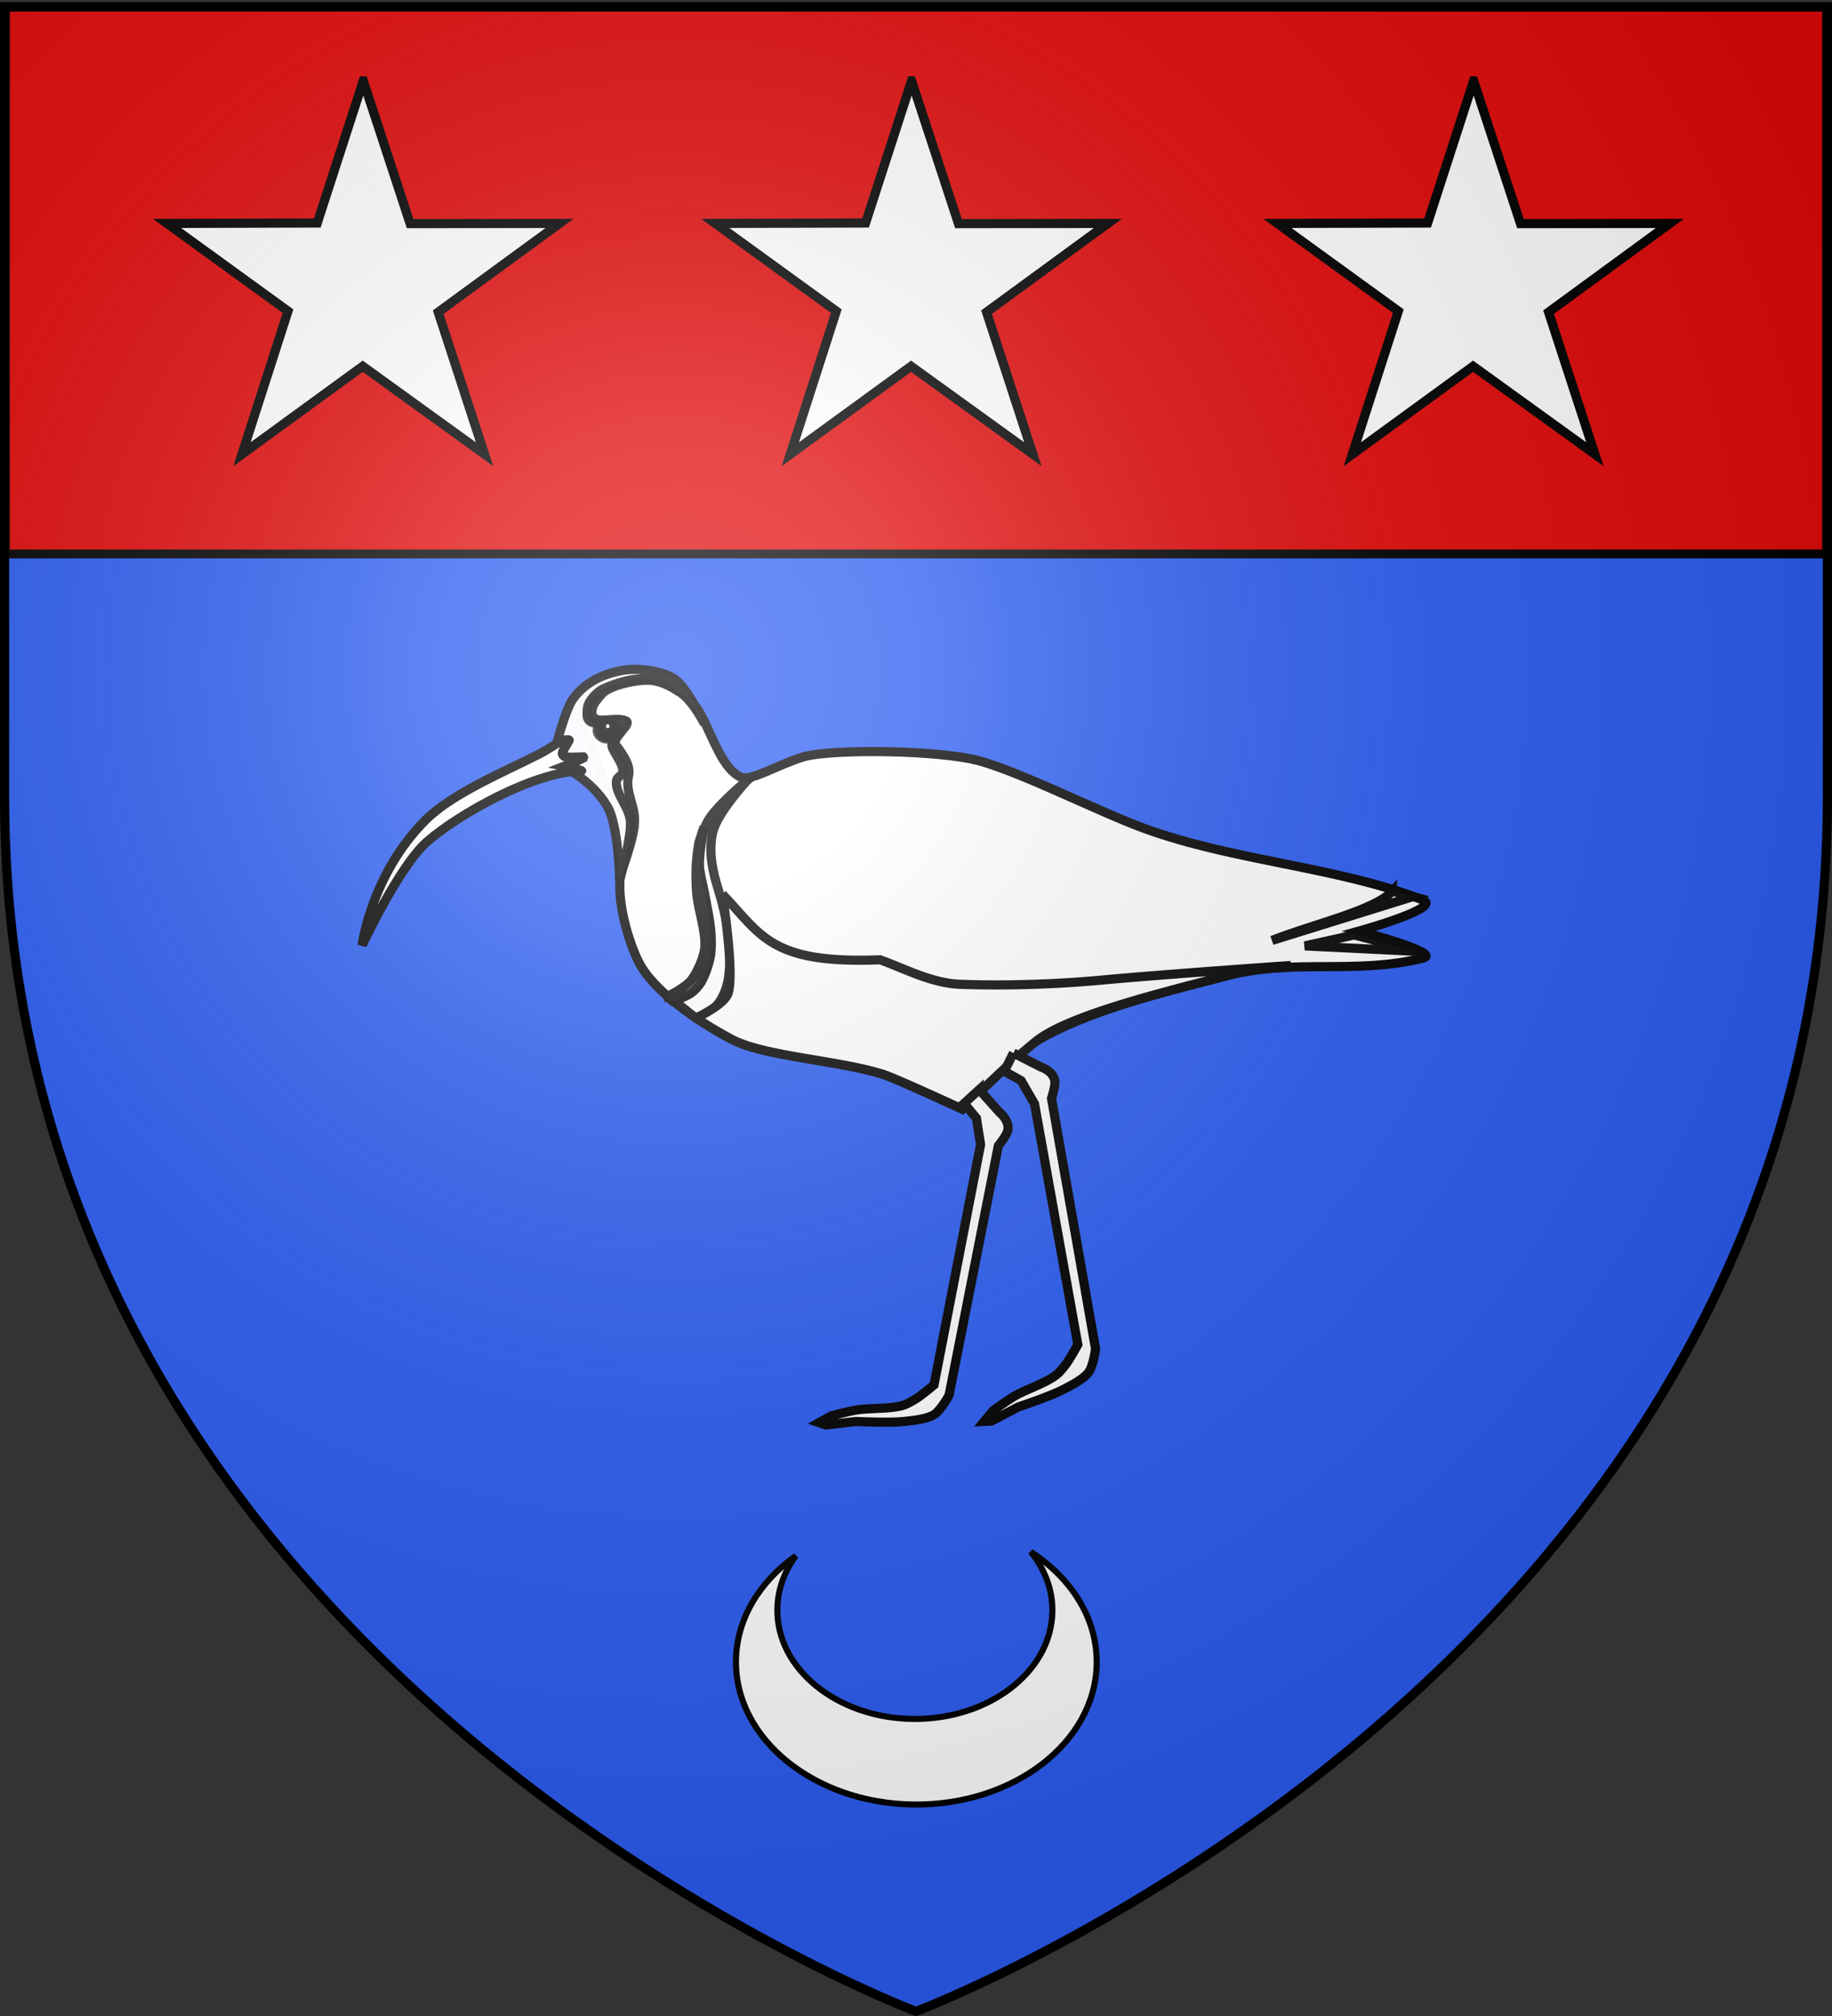
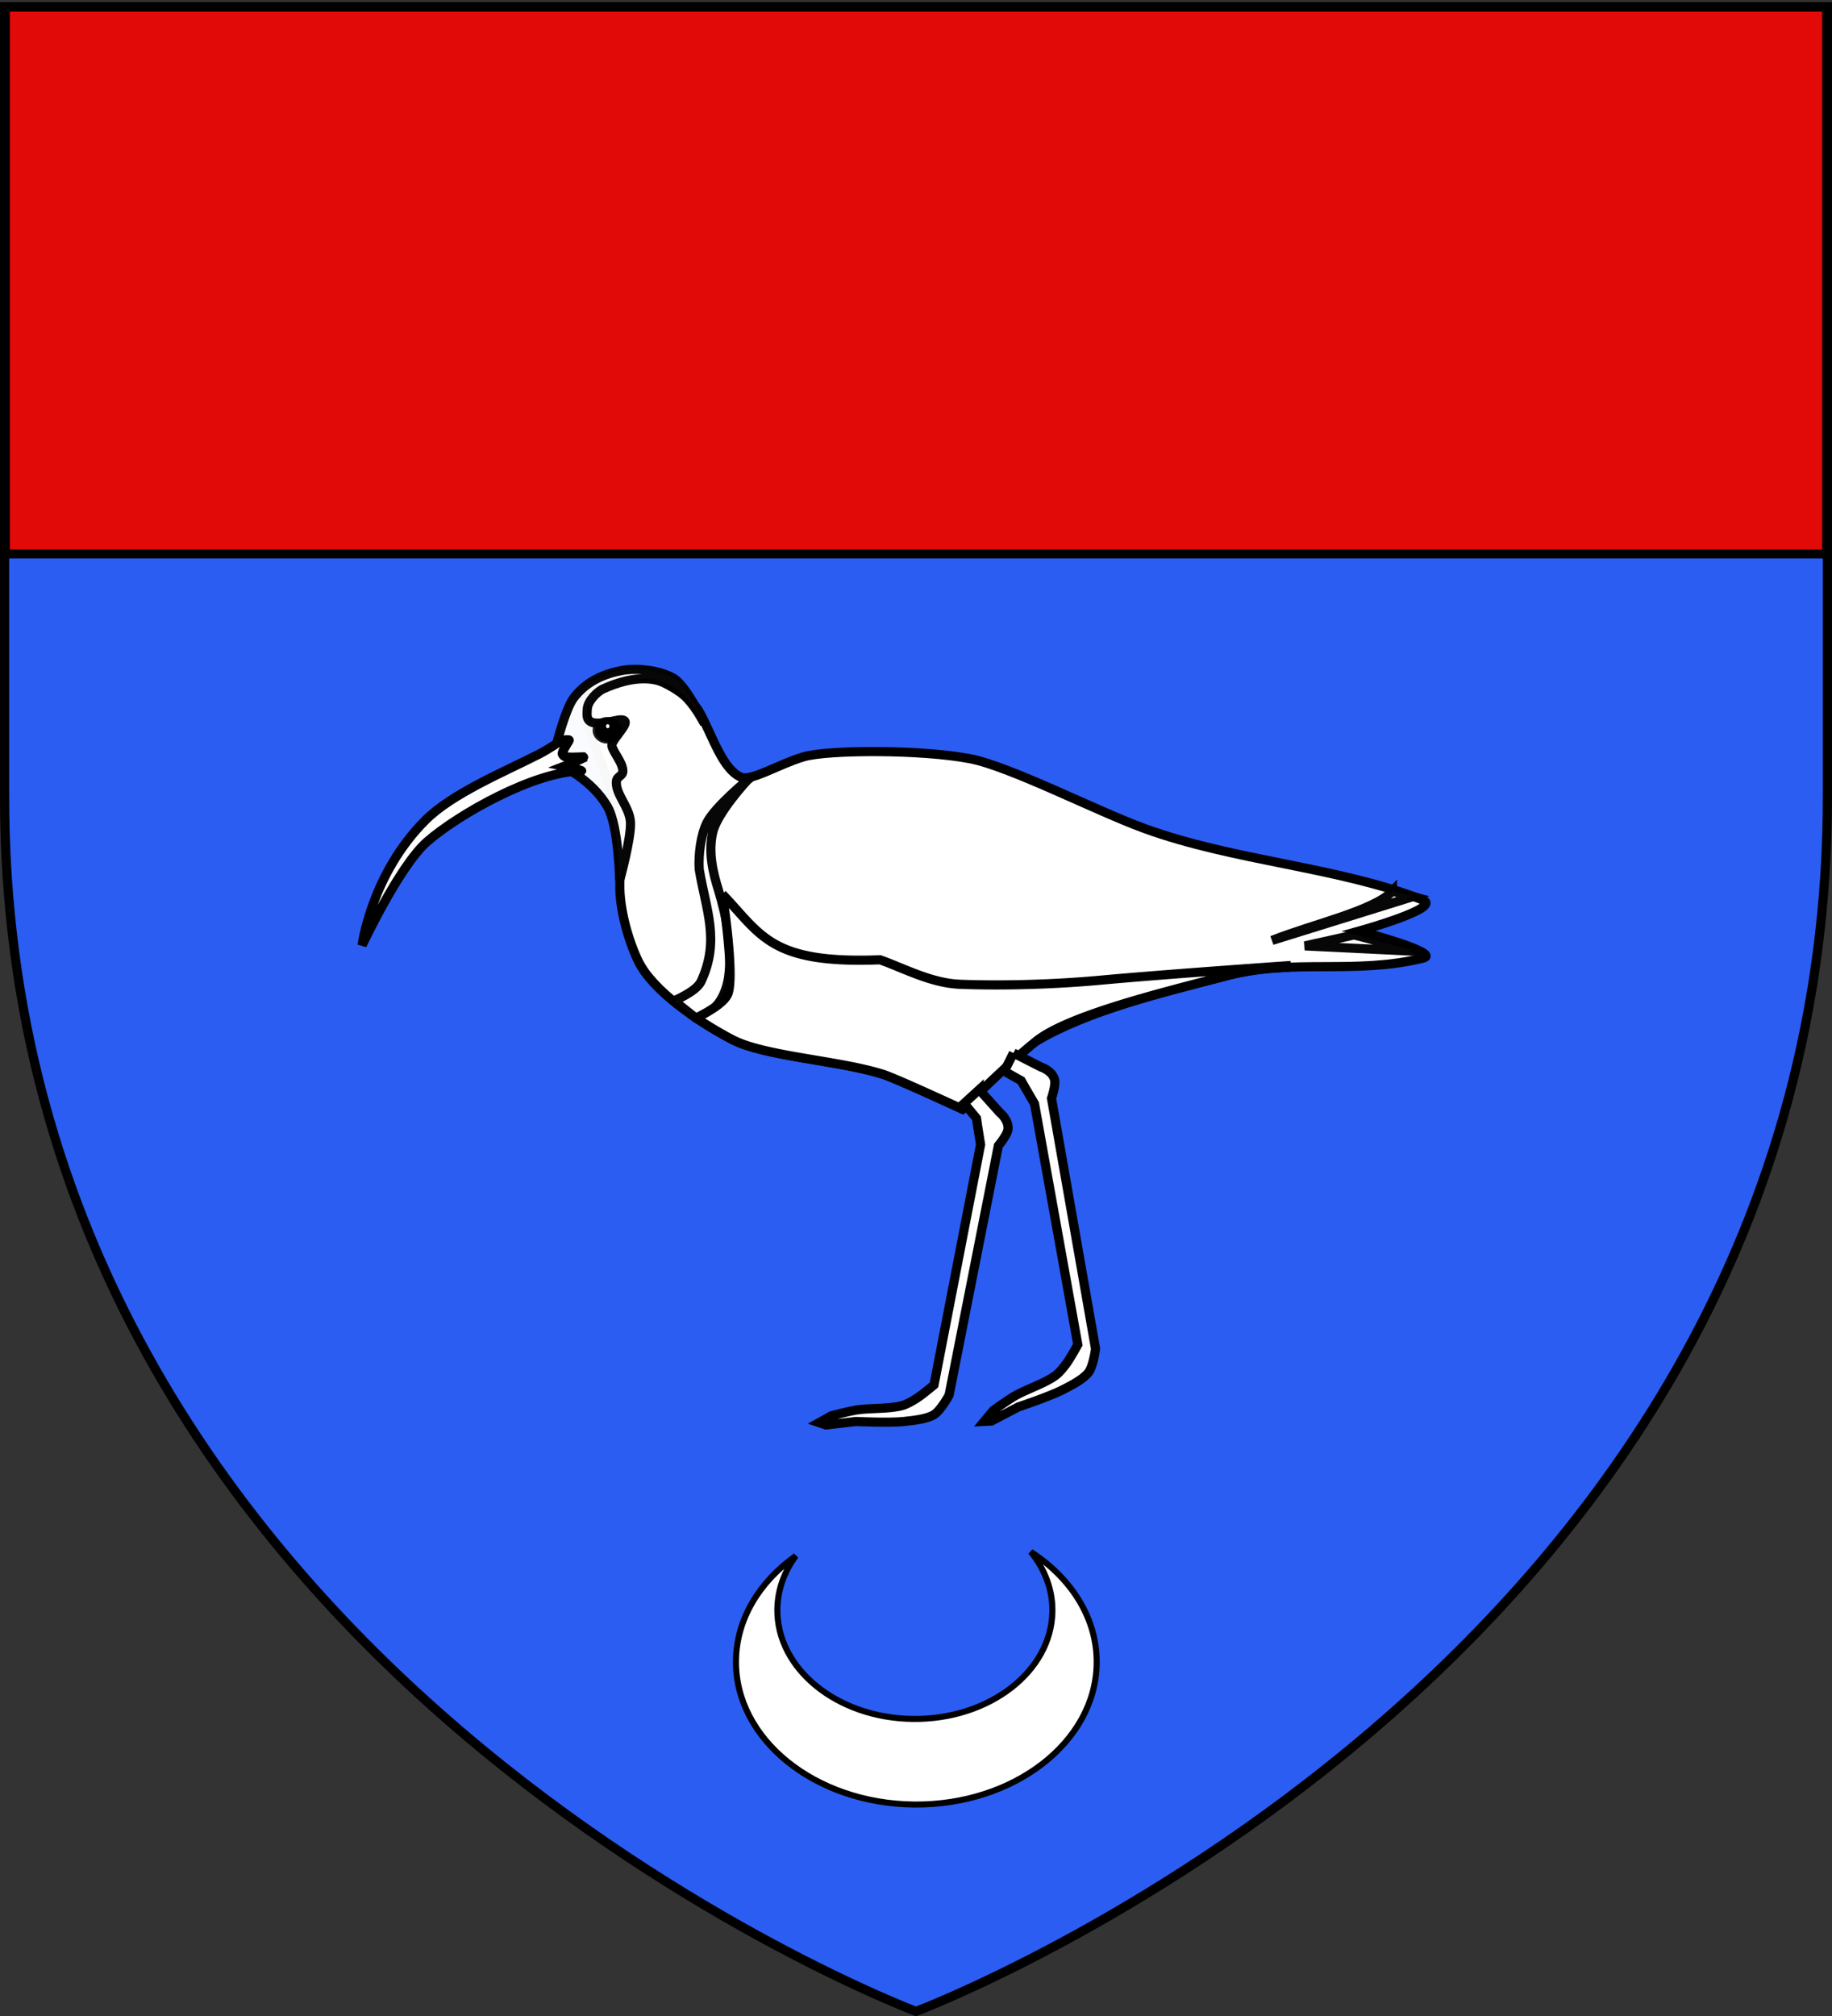
<svg xmlns="http://www.w3.org/2000/svg" xmlns:xlink="http://www.w3.org/1999/xlink" width="600" height="660" version="1.0">
  <rect width="100%" height="100%" fill="#333333" stroke="none" />
  <defs>
    <linearGradient id="b">
      <stop offset="0" style="stop-color:white;stop-opacity:.314" />
      <stop offset=".19" style="stop-color:white;stop-opacity:.251" />
      <stop offset=".6" style="stop-color:#6b6b6b;stop-opacity:.125" />
      <stop offset="1" style="stop-color:black;stop-opacity:.125" />
    </linearGradient>
    <linearGradient id="a">
      <stop offset="0" style="stop-color:#fd0000;stop-opacity:1" />
      <stop offset=".5" style="stop-color:#e77275;stop-opacity:.659" />
      <stop offset="1" style="stop-color:black;stop-opacity:.323" />
    </linearGradient>
    <linearGradient id="e">
      <stop offset="0" style="stop-color:#d8c8c8;stop-opacity:1" />
      <stop offset="1" style="stop-color:#d8c8c8;stop-opacity:0" />
    </linearGradient>
    <linearGradient id="f">
      <stop offset="0" style="stop-color:#b61919;stop-opacity:1" />
      <stop offset=".5" style="stop-color:#190606;stop-opacity:.498" />
      <stop offset="1" style="stop-color:#000;stop-opacity:0" />
    </linearGradient>
    <linearGradient id="g">
      <stop offset="0" style="stop-color:#333;stop-opacity:1" />
      <stop offset="1" style="stop-color:#d8c8c8;stop-opacity:0" />
    </linearGradient>
    <linearGradient id="d">
      <stop offset="0" style="stop-color:#b3b3b3;stop-opacity:1" />
      <stop offset="1" style="stop-color:#b3b3b3;stop-opacity:0" />
    </linearGradient>
    <linearGradient id="c">
      <stop offset="0" style="stop-color:#1e0e12;stop-opacity:1" />
      <stop offset=".772" style="stop-color:#e51440;stop-opacity:1" />
      <stop offset="1" style="stop-color:#892439;stop-opacity:0" />
    </linearGradient>
    <radialGradient xlink:href="#b" id="h" cx="221.445" cy="226.331" r="300" fx="221.445" fy="226.331" gradientTransform="matrix(1.353 0 0 1.349 -77.63 -85.747)" gradientUnits="userSpaceOnUse" />
  </defs>
  <g style="display:inline">
    <path d="M300 658.5s298.5-112.32 298.5-397.772V2.176H1.5v258.552C1.5 546.18 300 658.5 300 658.5z" style="fill:#2b5df2;fill-opacity:1;fill-rule:evenodd;stroke:none;stroke-width:1px;stroke-linecap:butt;stroke-linejoin:miter;stroke-opacity:1" />
    <path d="M1.767 2.338h596.466v179.009H1.767z" style="opacity:1;fill:#e20909;fill-opacity:1;fill-rule:nonzero;stroke:#000;stroke-width:2.902;stroke-miterlimit:4;stroke-dasharray:none;stroke-opacity:1;display:inline" />
-     <path d="m118.974 26.46 15.345 46.749 48.92-.057-39.718 29.04 15.17 46.508-39.892-28.8-39.544 28.8 15.064-46.84-39.611-28.708 49.202-.149 15.064-46.543zM298.556 26.46l15.346 46.749 48.92-.057-39.719 29.04 15.172 46.508-39.893-28.8-39.544 28.8 15.063-46.84-39.61-28.708 49.202-.149 15.063-46.543zM482.628 26.46l15.346 46.749 48.92-.057-39.718 29.04 15.17 46.508-39.892-28.8-39.544 28.8 15.064-46.84-39.611-28.708 49.202-.149 15.063-46.543z" style="fill:#fff;fill-opacity:1;stroke:#000;stroke-width:3;stroke-miterlimit:4;stroke-dasharray:none;stroke-dashoffset:0;stroke-opacity:1" />
    <g style="fill:#fff;display:inline">
      <path d="M515.823 410.116c17.794 22.159 27.996 48.529 27.556 76.778-1.2 77.048-80.675 138.798-177.409 137.842-96.733-.956-174.26-64.258-173.06-141.306.386-24.791 8.907-47.977 23.47-68.022-46.076 33.006-75.393 80.639-76.221 133.846-1.574 101.047 100.125 184.086 226.99 185.34 126.863 1.254 231.118-79.75 232.692-180.797.9-57.764-32.016-109.604-84.018-143.681z" style="fill:#fff;fill-opacity:1;stroke:#000;stroke-width:7.753;stroke-miterlimit:4;stroke-opacity:1;stroke-dasharray:none;display:inline" transform="matrix(.257 0 0 .255 205.017 403.444)" />
    </g>
    <path d="M215.004 285.591c-.173 7.886 2.779 18.323 6.021 25.036 4.737 9.807 19.666 19.863 30.74 25.67 10.635 5.576 34.932 6.8 49.439 11.409 4.307 1.368 25.986 11.408 25.986 11.408s15.648-17.153 24.085-22.183c17.097-10.192 41.604-16.027 62.749-21.55 21.553-5.63 41.756-.248 64.016-5.705 6.62-1.623-20.916-8.873-20.916-8.873s27.41-7.603 20.916-10.141c-27.96-10.927-61.748-12.697-91.27-23.452-15.674-5.71-44.04-20.324-57.044-22.817-16.062-3.08-46.725-2.944-54.51-.634-8.364 2.482-17.246 8.154-20.598 6.655-5.932-2.653-9.064-12.937-13.31-20.916-2.9-5.447-11.37-10.545-16.797-11.726-4.777-1.04-10.82-.247-15.212 1.902-2.187 1.07-6.338 5.07-6.338 5.07s1.143 6.7 1.902 9.508c1.835 6.792 6.105 15.31 7.606 22.183 1.63 7.468 2.72 20.69 2.535 29.156z" style="fill:#fff;fill-opacity:1;fill-rule:nonzero;stroke:#000;stroke-width:3;stroke-miterlimit:4;stroke-opacity:1;stroke-dasharray:none" transform="translate(-12 4)" />
-     <path d="M219.757 265.779c.588-5.908-3.095-9.908-1.905-15.798.69-3.114-1.147-6.064-4.145-10.084-1.683-2.257 5.827-7.124 3.137-7.956-3.58-1.106-7.385.408-9.412-.448-1.289-.544-1.752-1.354-1.568-2.801.184-1.447.6-2.533 3.249-5.49 2.76-3.08 12.137-4.776 15.91-4.482 4.788.373 9.412 3.81 9.412 3.81s-5.93-4.85-12.437-4.482c-2.558.147-8.515.672-8.515.672l-8.516 4.93-2.016 8.291 4.481 13.222 4.93 14.117 4.482 18.376s2.817-8.21 2.913-11.877z" style="opacity:.971;fill:#fff;fill-opacity:1;fill-rule:nonzero;stroke:#000;stroke-width:3;stroke-miterlimit:4;stroke-opacity:1;stroke-dasharray:none" transform="translate(-12 4)" />
    <path d="M194.236 239.788s2.931-11.6 5.556-15.153c4.198-5.683 10.324-8.065 15.658-9.091 5.113-.984 12.705-.15 17.172 2.525 4.368 2.616 10.102 14.905 10.102 14.905-5.505-10.336-14.173-20.103-33.335-11.37-1.638.805-4.916 3.764-5.051 6.567-.135 2.803-.873 6.064 8.536 3.87 9.32-2.174-1.099 5.81-.455 8.252.644 2.441 3.93 5.828 3.536 8.586-.138.96-1.85 1.57-2.02 2.525-.758 4.246 4.19 8.566 4.545 13.637.354 5.072-3.536 19.193-3.536 19.193s-.305-17.886-4.04-24.243c-5.273-8.974-14.9-13.132-14.9-13.132l7.829-3.03c-3.005.072-5.848.149-7.275-.146-.714-.148-.38-2.22 1.76-5.22.769-1.08-3.262 2.412-4.082 1.325z" style="opacity:.971;fill:#fff;fill-opacity:1;fill-rule:nonzero;stroke:#000;stroke-width:3;stroke-miterlimit:4;stroke-opacity:1;stroke-dasharray:none" transform="translate(-12 4)" />
    <path d="M188.68 242.818c-11.548 5.9-28.533 12.876-37.375 21.718-17.678 17.678-20.708 40.912-20.708 40.912s12.206-25.939 21.213-33.84c10.398-9.122 35.462-23.101 50.25-23.145 2.396-.007-5.298-1.604-5.298-1.604s8.091-3.126 6.06-3.03c-4.373.204-5.97.448-6.632-.944-.331-.696 1.473-3.068 2.093-4.316.413-.834-2.482-.103-2.482-.103s-4.463 2.994-7.12 4.352z" style="fill:#fff;fill-opacity:1;fill-rule:nonzero;stroke:#000;stroke-width:3;stroke-miterlimit:4;stroke-opacity:1;stroke-dasharray:none" transform="translate(-12 4)" />
    <g style="fill:#fff;fill-opacity:1;stroke:#000;stroke-width:7.476;stroke-miterlimit:4;stroke-opacity:1;stroke-dasharray:none">
      <path d="M-211.429 90.404a7.5 7.857 0 1 1-15 0 7.5 7.857 0 1 1 15 0z" style="opacity:.88;fill:#fff;fill-opacity:1;fill-rule:nonzero;stroke:#000;stroke-width:7.476;stroke-miterlimit:4;stroke-opacity:1;stroke-dasharray:none" transform="matrix(.43 0 0 .375 293.065 205.189)" />
      <path d="M-218.571 39.69a6.786 7.143 0 1 1-13.572 0 6.786 7.143 0 1 1 13.572 0z" style="fill:#fff;fill-opacity:1;fill-rule:nonzero;stroke:#000;stroke-width:8.573;stroke-miterlimit:4;stroke-opacity:1;stroke-dasharray:none" transform="matrix(.384 0 0 .319 285.637 226.563)" />
      <path d="M-223.571 36.832a4.286 4.286 0 1 1-8.572 0 4.286 4.286 0 1 1 8.572 0z" style="fill:#fff;fill-opacity:1;fill-rule:nonzero;stroke:#000;stroke-width:7.476;stroke-miterlimit:4;stroke-opacity:1;stroke-dasharray:none" transform="matrix(.43 0 0 .375 296.747 225.268)" />
      <path d="M-373.32-2.481a3.17 3.17 0 1 1-6.339 0 3.17 3.17 0 1 1 6.338 0z" style="fill:#fff;fill-opacity:1;fill-rule:nonzero;stroke:#000;stroke-width:10.791;stroke-miterlimit:4;stroke-opacity:1;stroke-dasharray:none" transform="matrix(.258 0 0 .3 296.17 238.5)" />
    </g>
    <path d="M256.836 251.365s-9.917 10.648-11.409 17.113c-1.492 6.465.02 13.077 1.902 19.015 2.826 9.449 4.6 18.777 3.278 28.553-1.95 12.09-10.667 13.272-10.667 13.272l-7.19-5.698s7.303-2.955 8.874-6.338c6.286-13.531 1.543-23.423-.633-36.761-.262-4.62.466-11.074 2.535-15.212 2.586-5.173 13.31-13.944 13.31-13.944z" style="opacity:.971;fill:#fff;fill-opacity:1;fill-rule:nonzero;stroke:#000;stroke-width:3;stroke-miterlimit:4;stroke-opacity:1;stroke-dasharray:none" transform="translate(-12 4)" />
-     <path d="M230.514 322.25s6.054-2.87 8.067-5.603c1.83-2.483 4.044-7.455 4.257-10.532.376-5.425-2.284-12.504-2.689-17.927-.39-5.23-.3-10.415.673-15.91.247-1.397 1.792-5.603 1.792-5.603s-1.667 8.6-1.568 12.325c.08 3.006 1.285 6.897 1.792 9.86.644 3.758 1.768 8.744 2.017 12.55.154 2.348.223 5.531-.224 7.842-.516 2.673-1.71 6.197-3.137 8.516-.723 1.174-2.014 2.56-3.137 3.361-1.618 1.153-6.05 2.69-6.05 2.69l-1.793-1.57z" style="opacity:.971;fill:#fff;fill-opacity:1;fill-rule:nonzero;stroke:#000;stroke-width:3;stroke-miterlimit:4;stroke-opacity:1;stroke-dasharray:none" transform="translate(-12 4)" />
    <path d="M248.588 288.745s4.013 25.589 1.906 32.344c-.89 2.855-5.987 5.939-10.5 8.188a128.039 128.039 0 0 0 11.781 7.03c10.635 5.577 34.93 6.8 49.438 11.407 4.307 1.368 25.968 11.406 25.968 11.406-.14.283 13.377-13.564 24.094-22.187 10.589-8.52 41.605-16.04 62.75-21.563 6.404-1.672 12.683-2.354 18.938-2.656l.062-.5s-39.774 2.758-60.37 4.665c-14.61 1.352-31.462 1.908-46.124 1.363-9.593-.356-18.463-5.263-26.309-8.023-35.975 1.414-38.832-8.14-51.634-21.474z" style="fill:#fff;fill-opacity:1;fill-rule:nonzero;stroke:#000;stroke-width:3;stroke-miterlimit:4;stroke-opacity:1;stroke-dasharray:none" transform="translate(-12 4)" />
    <path d="m455.5 302.081-16.135 3.586 36.75 1.793-20.615-5.379zM468.049 287.74c-5.923 6.41-26.042 10.792-39.44 16.134l46.162-14.342-6.722-1.792z" style="opacity:.971;fill:#fff;fill-opacity:1;fill-rule:nonzero;stroke:#000;stroke-width:3;stroke-miterlimit:4;stroke-opacity:1;stroke-dasharray:none" transform="translate(-12 4)" />
    <path d="m332.698 352.726 6.723 7.492s3.142 2.463 2.69 5.62c-.26 1.802-3.138 5.245-3.138 5.245l-16.135 81.669s-2.732 5.025-4.93 6.369c-2.474 1.512-6.82 1.907-9.86 2.247-4.664.522-15.686 0-15.686 0l-9.86 1.124-2.24-.749 4.033-2.248s5.603-1.468 8.067-1.873c4.517-.742 10.882-.256 15.238-1.498 1.484-.424 3.227-1.462 4.482-2.248 1.904-1.192 5.827-4.496 5.827-4.496l15.238-78.672-.897-5.62-.448-2.997-4.034-4.87 4.93-4.495z" style="fill:#fff;fill-opacity:1;fill-rule:nonzero;stroke:#000;stroke-width:3;stroke-miterlimit:4;stroke-opacity:1;stroke-dasharray:none" transform="translate(-12 4)" />
    <path d="m343.905 340.739 8.974 4.561s3.819 1.164 4.536 4.27c.41 1.775-1.033 6.024-1.033 6.024l14.426 81.988s-.735 5.673-2.3 7.72c-1.762 2.303-5.673 4.24-8.384 5.654-4.162 2.17-14.63 5.66-14.63 5.66l-8.79 4.607-2.36.11 2.951-3.552s4.695-3.391 6.848-4.658c3.944-2.322 10.056-4.166 13.67-6.897 1.231-.93 2.482-2.528 3.369-3.714 1.345-1.798 3.811-6.295 3.811-6.295l-14.18-78.87-2.864-4.917-1.5-2.633-5.52-3.087 2.976-5.971z" style="fill:#fff;fill-opacity:1;fill-rule:nonzero;stroke:#000;stroke-width:3;stroke-miterlimit:4;stroke-opacity:1;stroke-dasharray:none" transform="translate(-12 4)" />
  </g>
-   <path d="M300 658.5s298.5-112.32 298.5-397.772V2.176H1.5v258.552C1.5 546.18 300 658.5 300 658.5z" style="opacity:1;fill:url(#h);fill-opacity:1;fill-rule:evenodd;stroke:none;stroke-width:1px;stroke-linecap:butt;stroke-linejoin:miter;stroke-opacity:1" />
  <path d="M300 658.5S1.5 546.18 1.5 260.728V2.176h597v258.552C598.5 546.18 300 658.5 300 658.5z" style="opacity:1;fill:none;fill-opacity:1;fill-rule:evenodd;stroke:#000;stroke-width:3;stroke-linecap:butt;stroke-linejoin:miter;stroke-miterlimit:4;stroke-dasharray:none;stroke-opacity:1" />
</svg>